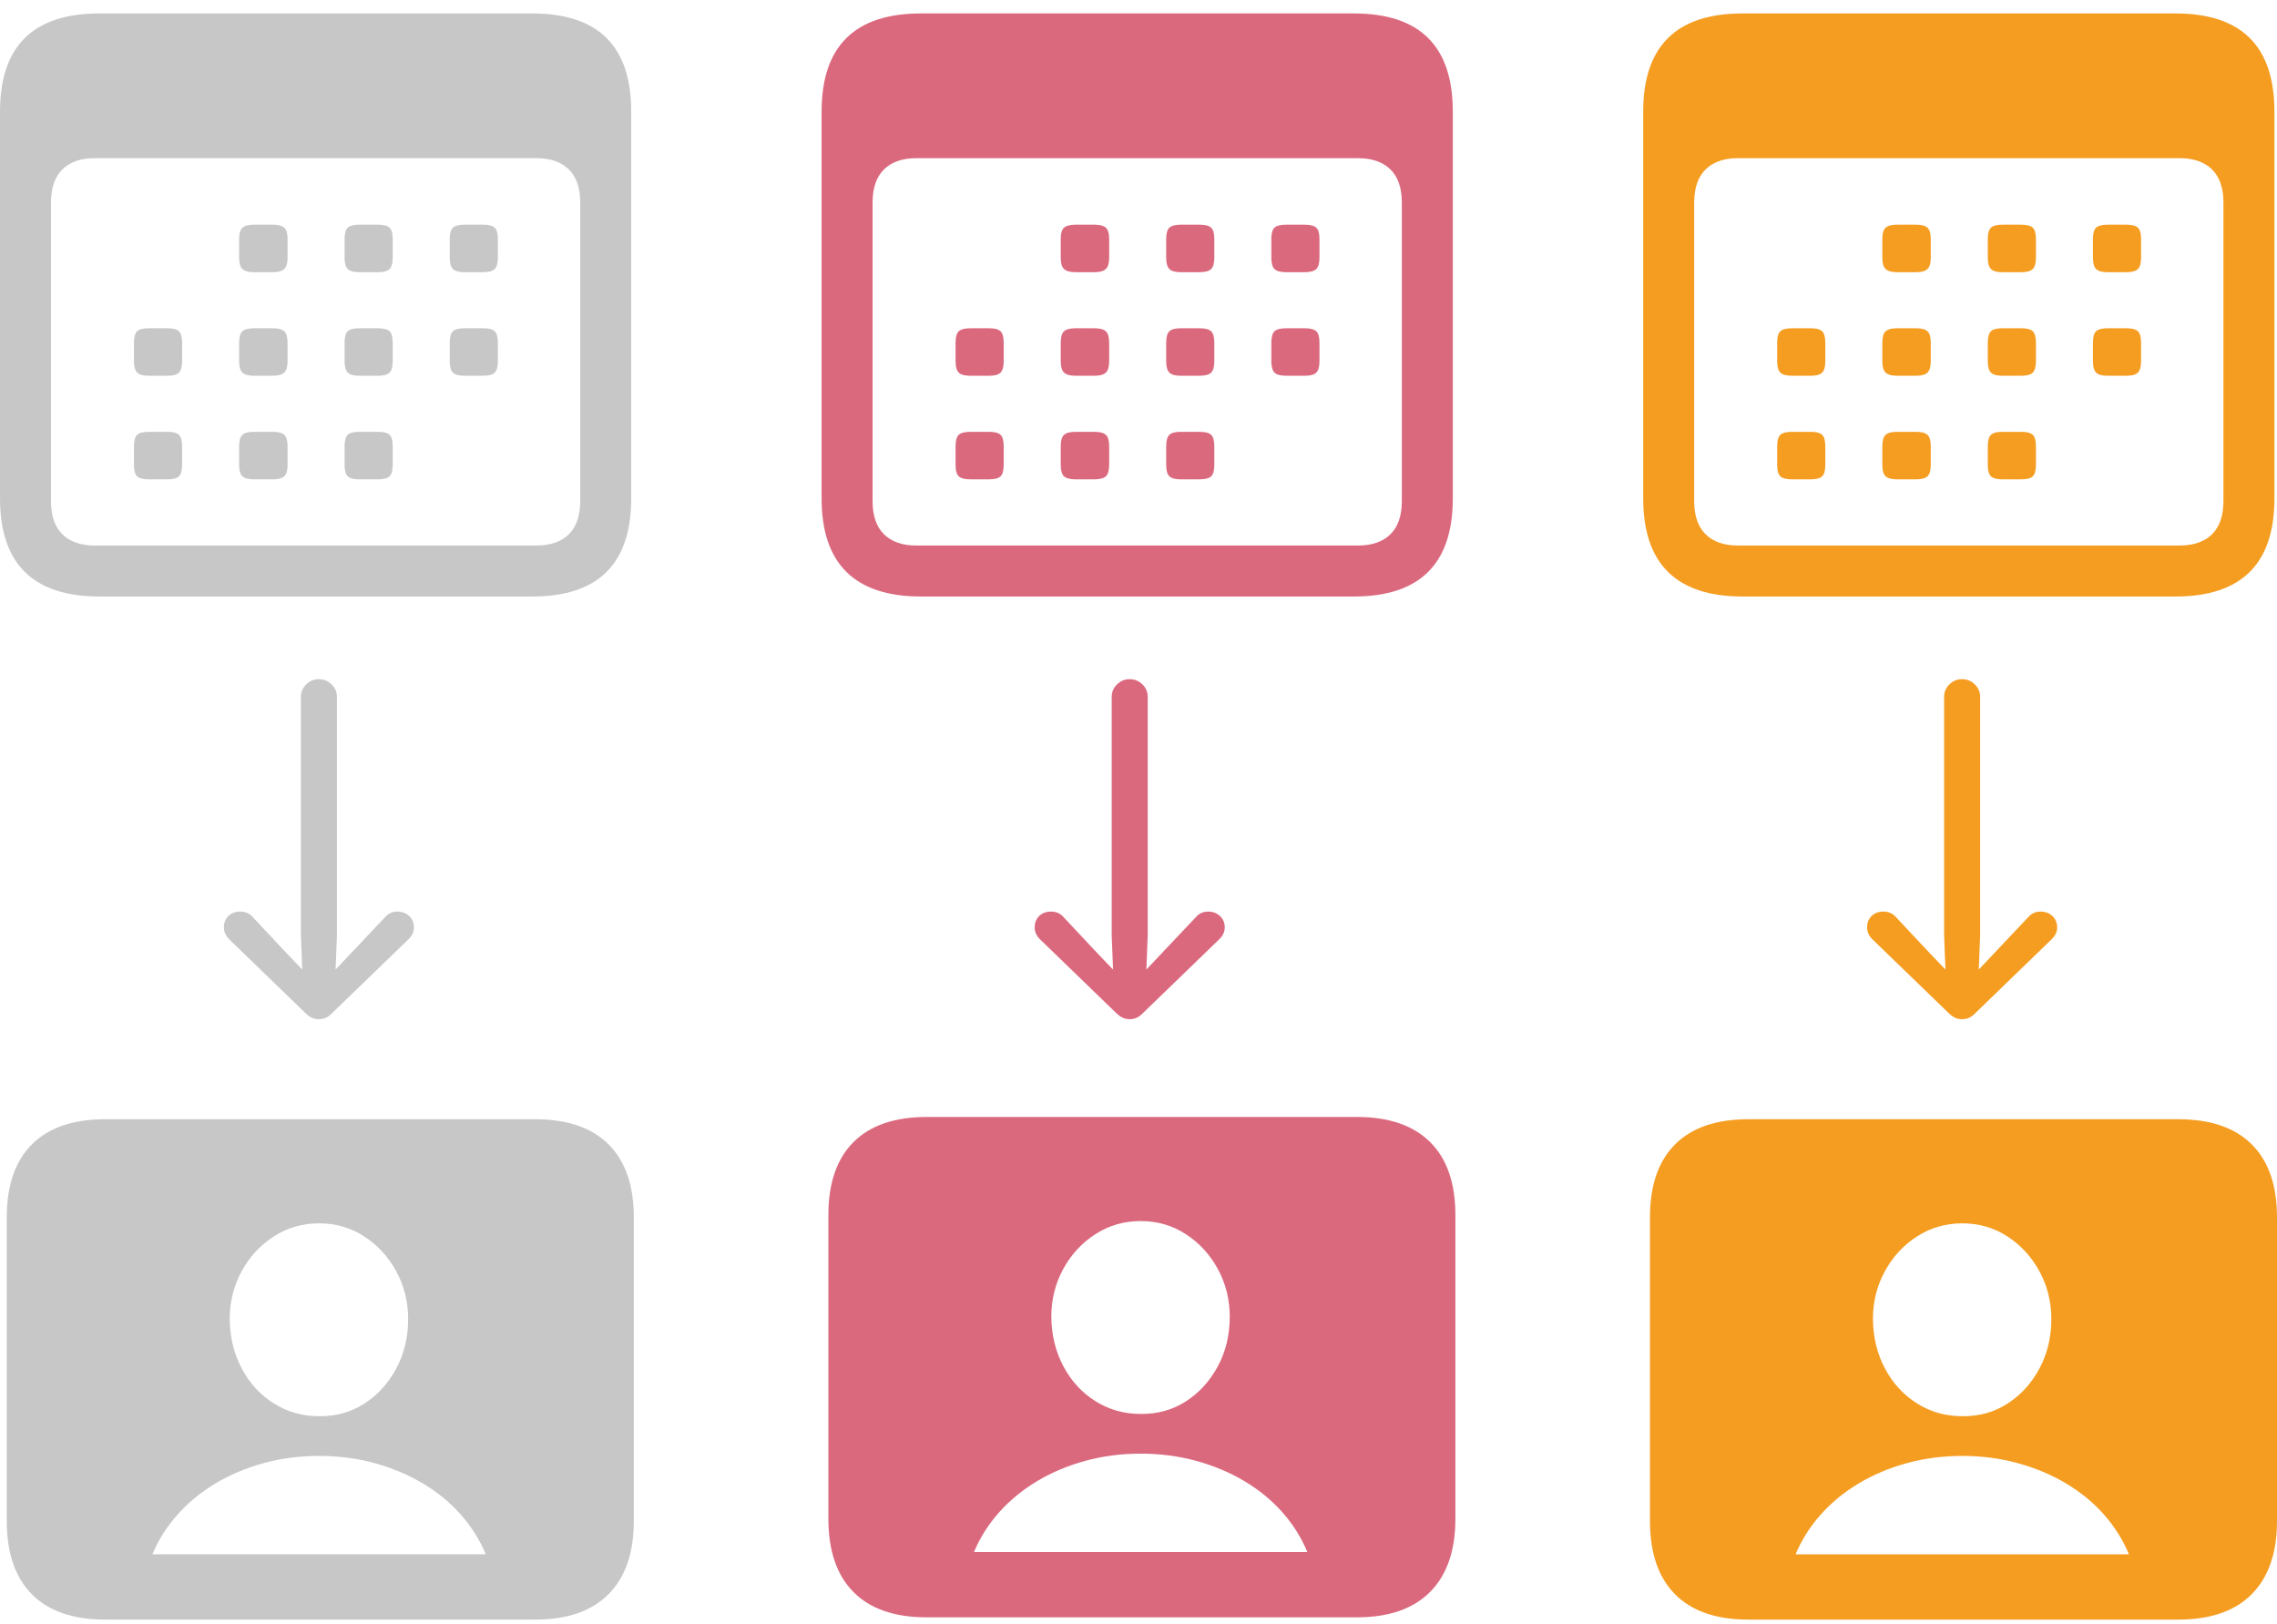
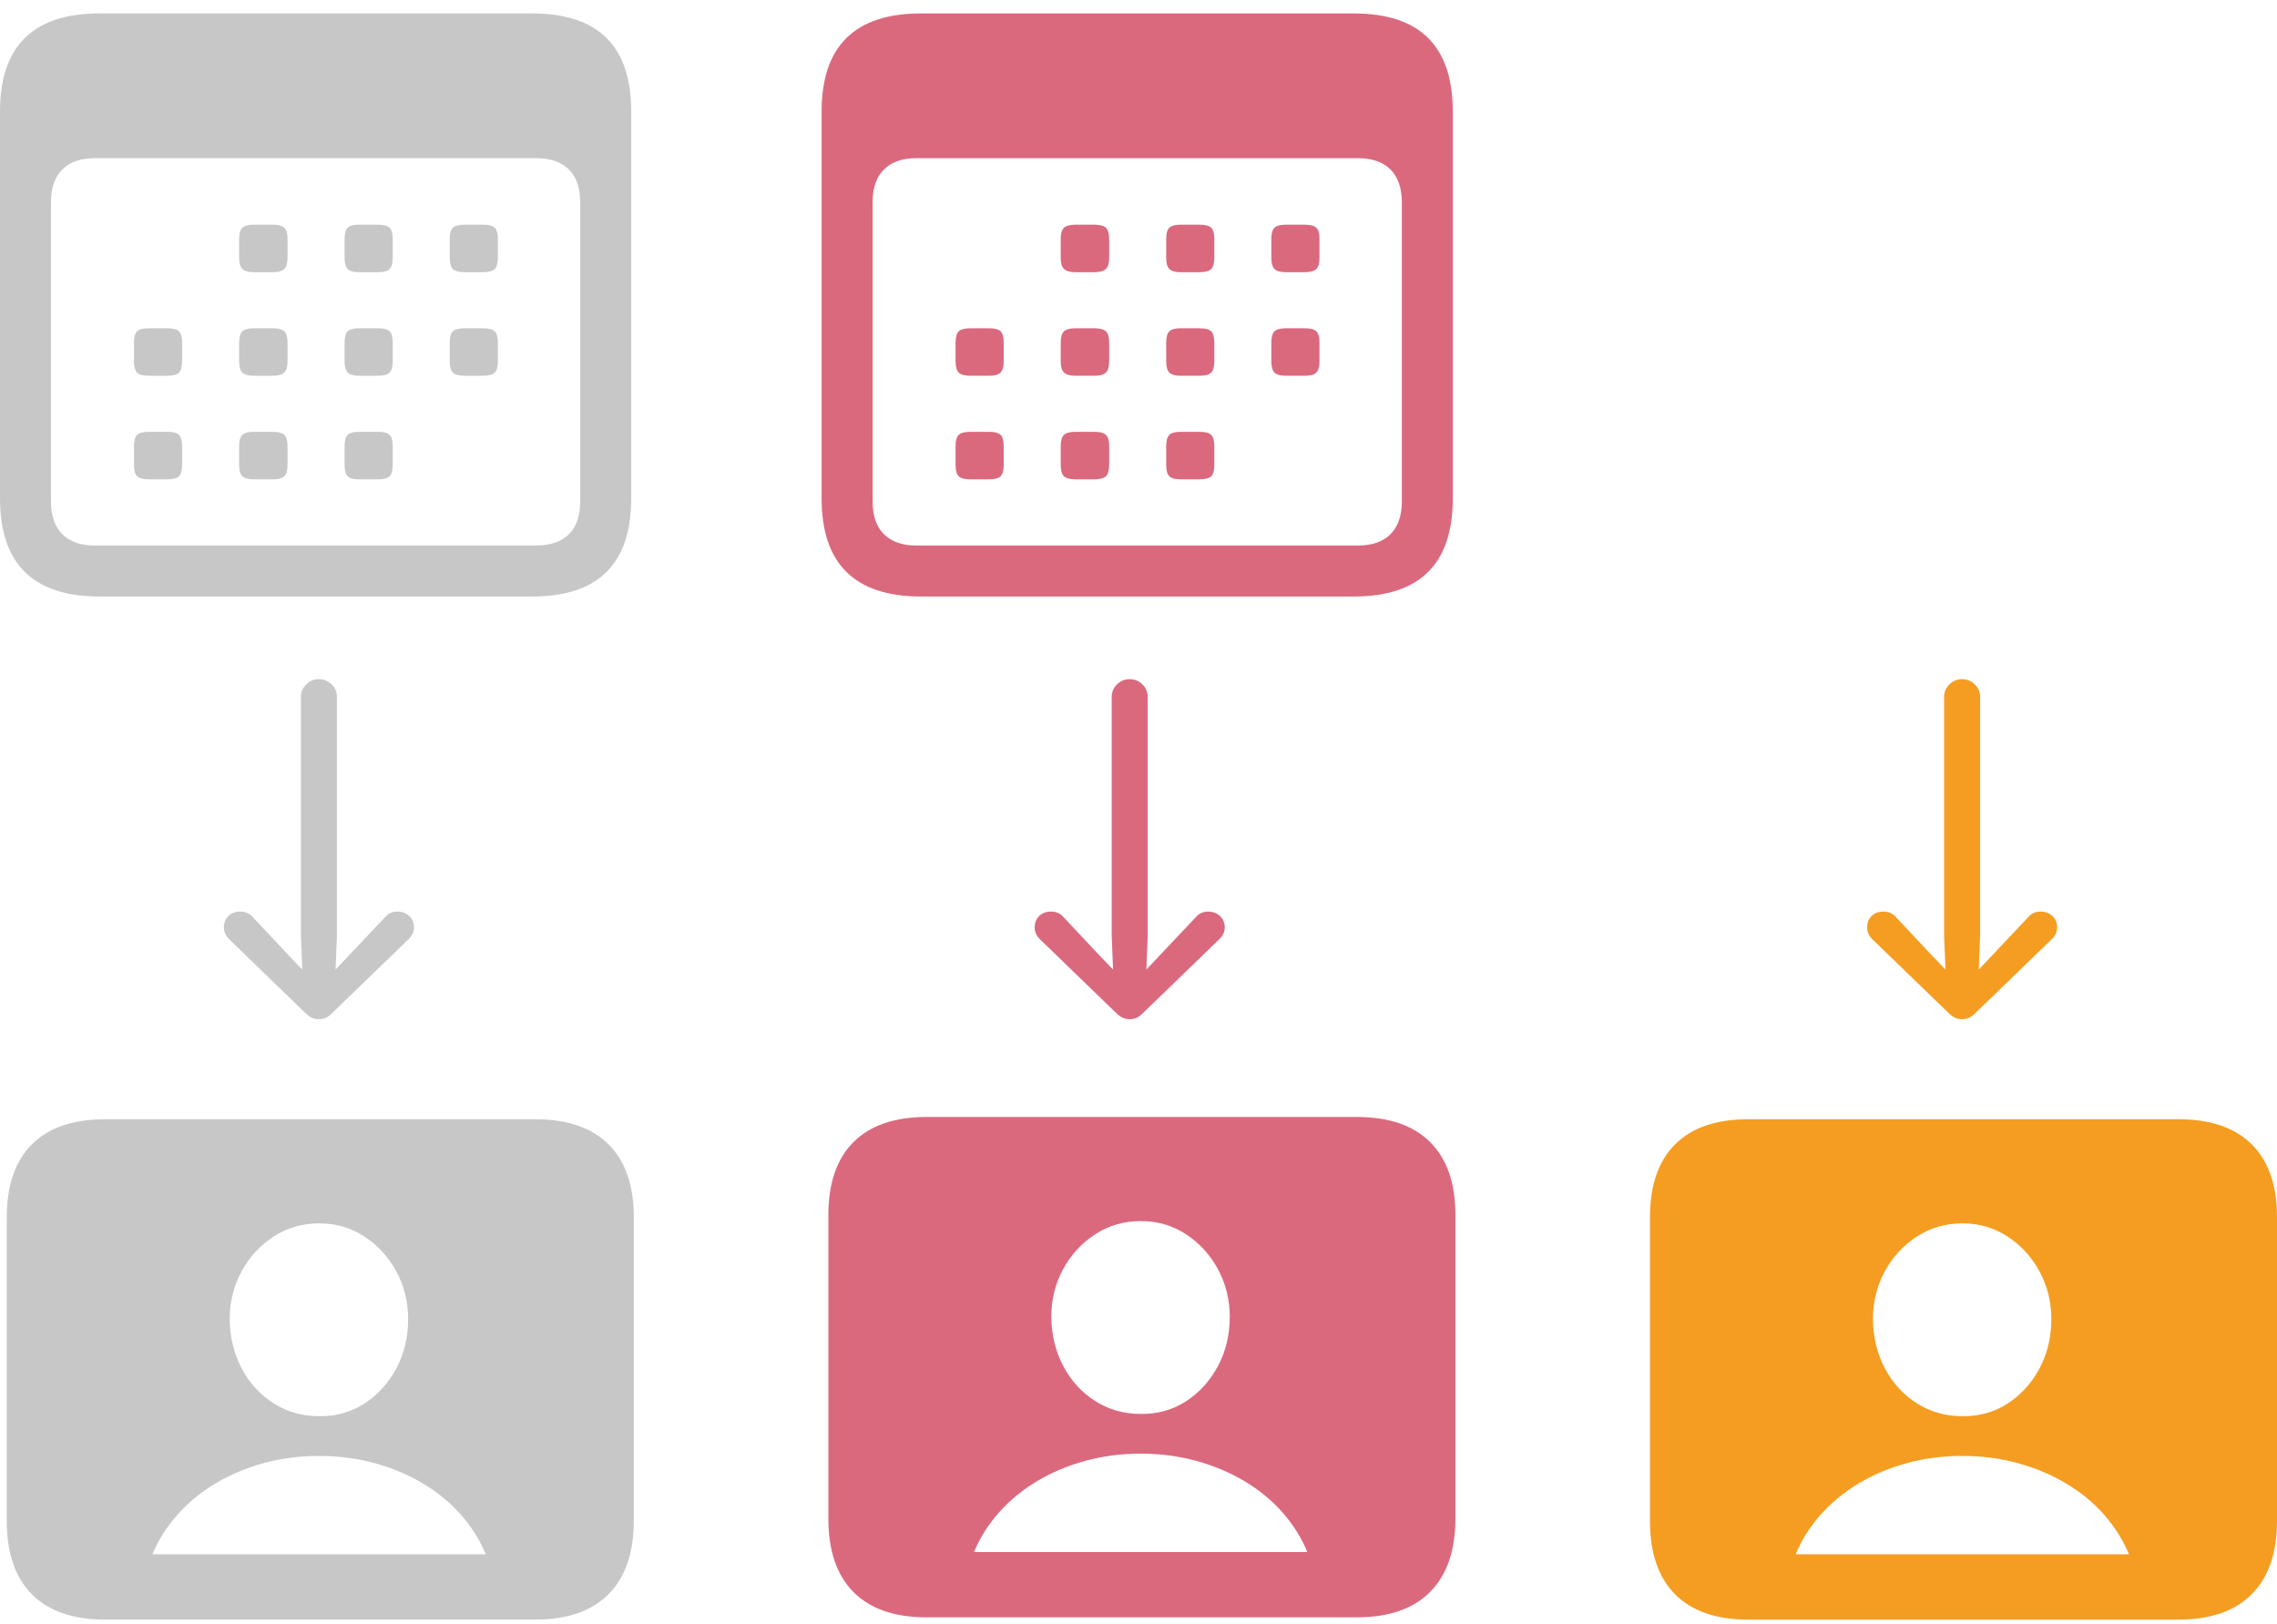
<svg xmlns="http://www.w3.org/2000/svg" width="150px" height="107px" viewBox="0 0 150 107" version="1.1">
  <title>progCustomIcon</title>
  <g id="Marketplace" stroke="none" stroke-width="1" fill="none" fill-rule="evenodd">
    <g id="Artboard-Copy-26" transform="translate(-1181, -1887)" fill-rule="nonzero">
      <g id="#Types" transform="translate(172, 1150.786)">
        <g id="progCustomIcon" transform="translate(1009, 737.099)">
          <g id="􀉉-copy" fill="#C7C7C7">
            <path d="M6.551,38.41 L35.051,38.41 C37.235,38.41 38.869,37.871 39.954,36.793 C41.039,35.716 41.582,34.099 41.582,31.943 L41.582,6.468 C41.582,4.312 41.039,2.695 39.954,1.617 C38.869,0.539 37.235,0 35.051,0 L6.551,0 C4.368,0 2.73,0.539 1.638,1.617 C0.546,2.695 0,4.312 0,6.468 L0,31.943 C0,34.099 0.546,35.716 1.638,36.793 C2.73,37.871 4.368,38.41 6.551,38.41 Z M6.238,35.051 C5.32,35.051 4.611,34.804 4.11,34.311 C3.609,33.817 3.359,33.09 3.359,32.13 L3.359,12.456 C3.359,11.496 3.609,10.769 4.11,10.275 C4.611,9.782 5.32,9.535 6.238,9.535 L35.323,9.535 C36.255,9.535 36.971,9.782 37.472,10.275 C37.972,10.769 38.223,11.496 38.223,12.456 L38.223,32.13 C38.223,33.09 37.972,33.817 37.472,34.311 C36.971,34.804 36.255,35.051 35.323,35.051 L6.238,35.051 Z M16.733,17.046 L17.964,17.046 C18.325,17.046 18.579,16.976 18.725,16.837 C18.871,16.698 18.944,16.448 18.944,16.086 L18.944,14.855 C18.944,14.493 18.871,14.247 18.725,14.114 C18.579,13.982 18.325,13.916 17.964,13.916 L16.733,13.916 C16.371,13.916 16.117,13.982 15.971,14.114 C15.825,14.247 15.752,14.493 15.752,14.855 L15.752,16.086 C15.752,16.448 15.825,16.698 15.971,16.837 C16.117,16.976 16.371,17.046 16.733,17.046 Z M23.66,17.046 L24.891,17.046 C25.266,17.046 25.524,16.976 25.663,16.837 C25.802,16.698 25.871,16.448 25.871,16.086 L25.871,14.855 C25.871,14.493 25.802,14.247 25.663,14.114 C25.524,13.982 25.266,13.916 24.891,13.916 L23.66,13.916 C23.298,13.916 23.048,13.982 22.909,14.114 C22.769,14.247 22.7,14.493 22.7,14.855 L22.7,16.086 C22.7,16.448 22.769,16.698 22.909,16.837 C23.048,16.976 23.298,17.046 23.66,17.046 Z M30.607,17.046 L31.817,17.046 C32.193,17.046 32.45,16.976 32.589,16.837 C32.729,16.698 32.798,16.448 32.798,16.086 L32.798,14.855 C32.798,14.493 32.729,14.247 32.589,14.114 C32.45,13.982 32.193,13.916 31.817,13.916 L30.607,13.916 C30.232,13.916 29.974,13.982 29.835,14.114 C29.696,14.247 29.627,14.493 29.627,14.855 L29.627,16.086 C29.627,16.448 29.696,16.698 29.835,16.837 C29.974,16.976 30.232,17.046 30.607,17.046 Z M9.806,23.868 L11.037,23.868 C11.399,23.868 11.649,23.799 11.788,23.66 C11.927,23.521 11.997,23.27 11.997,22.909 L11.997,21.698 C11.997,21.323 11.927,21.069 11.788,20.937 C11.649,20.805 11.399,20.739 11.037,20.739 L9.806,20.739 C9.43,20.739 9.173,20.805 9.034,20.937 C8.895,21.069 8.825,21.323 8.825,21.698 L8.825,22.909 C8.825,23.27 8.895,23.521 9.034,23.66 C9.173,23.799 9.43,23.868 9.806,23.868 Z M16.733,23.868 L17.964,23.868 C18.325,23.868 18.579,23.799 18.725,23.66 C18.871,23.521 18.944,23.27 18.944,22.909 L18.944,21.698 C18.944,21.323 18.871,21.069 18.725,20.937 C18.579,20.805 18.325,20.739 17.964,20.739 L16.733,20.739 C16.371,20.739 16.117,20.805 15.971,20.937 C15.825,21.069 15.752,21.323 15.752,21.698 L15.752,22.909 C15.752,23.27 15.825,23.521 15.971,23.66 C16.117,23.799 16.371,23.868 16.733,23.868 Z M23.66,23.868 L24.891,23.868 C25.266,23.868 25.524,23.799 25.663,23.66 C25.802,23.521 25.871,23.27 25.871,22.909 L25.871,21.698 C25.871,21.323 25.802,21.069 25.663,20.937 C25.524,20.805 25.266,20.739 24.891,20.739 L23.66,20.739 C23.298,20.739 23.048,20.805 22.909,20.937 C22.769,21.069 22.7,21.323 22.7,21.698 L22.7,22.909 C22.7,23.27 22.769,23.521 22.909,23.66 C23.048,23.799 23.298,23.868 23.66,23.868 Z M30.607,23.868 L31.817,23.868 C32.193,23.868 32.45,23.799 32.589,23.66 C32.729,23.521 32.798,23.27 32.798,22.909 L32.798,21.698 C32.798,21.323 32.729,21.069 32.589,20.937 C32.45,20.805 32.193,20.739 31.817,20.739 L30.607,20.739 C30.232,20.739 29.974,20.805 29.835,20.937 C29.696,21.069 29.627,21.323 29.627,21.698 L29.627,22.909 C29.627,23.27 29.696,23.521 29.835,23.66 C29.974,23.799 30.232,23.868 30.607,23.868 Z M9.806,30.691 L11.037,30.691 C11.399,30.691 11.649,30.625 11.788,30.493 C11.927,30.36 11.997,30.107 11.997,29.731 L11.997,28.521 C11.997,28.145 11.927,27.892 11.788,27.759 C11.649,27.627 11.399,27.561 11.037,27.561 L9.806,27.561 C9.43,27.561 9.173,27.627 9.034,27.759 C8.895,27.892 8.825,28.145 8.825,28.521 L8.825,29.731 C8.825,30.107 8.895,30.36 9.034,30.493 C9.173,30.625 9.43,30.691 9.806,30.691 Z M16.733,30.691 L17.964,30.691 C18.325,30.691 18.579,30.625 18.725,30.493 C18.871,30.36 18.944,30.107 18.944,29.731 L18.944,28.521 C18.944,28.145 18.871,27.892 18.725,27.759 C18.579,27.627 18.325,27.561 17.964,27.561 L16.733,27.561 C16.371,27.561 16.117,27.627 15.971,27.759 C15.825,27.892 15.752,28.145 15.752,28.521 L15.752,29.731 C15.752,30.107 15.825,30.36 15.971,30.493 C16.117,30.625 16.371,30.691 16.733,30.691 Z M23.66,30.691 L24.891,30.691 C25.266,30.691 25.524,30.625 25.663,30.493 C25.802,30.36 25.871,30.107 25.871,29.731 L25.871,28.521 C25.871,28.145 25.802,27.892 25.663,27.759 C25.524,27.627 25.266,27.561 24.891,27.561 L23.66,27.561 C23.298,27.561 23.048,27.627 22.909,27.759 C22.769,27.892 22.7,28.145 22.7,28.521 L22.7,29.731 C22.7,30.107 22.769,30.36 22.909,30.493 C23.048,30.625 23.298,30.691 23.66,30.691 Z" id="Shape" />
          </g>
          <g id="􀉉-copy-2" transform="translate(54.124, 0)" fill="#DB697E">
            <path d="M6.551,38.41 L35.051,38.41 C37.235,38.41 38.869,37.871 39.954,36.793 C41.039,35.716 41.582,34.099 41.582,31.943 L41.582,6.468 C41.582,4.312 41.039,2.695 39.954,1.617 C38.869,0.539 37.235,0 35.051,0 L6.551,0 C4.368,0 2.73,0.539 1.638,1.617 C0.546,2.695 0,4.312 0,6.468 L0,31.943 C0,34.099 0.546,35.716 1.638,36.793 C2.73,37.871 4.368,38.41 6.551,38.41 Z M6.238,35.051 C5.32,35.051 4.611,34.804 4.11,34.311 C3.609,33.817 3.359,33.09 3.359,32.13 L3.359,12.456 C3.359,11.496 3.609,10.769 4.11,10.275 C4.611,9.782 5.32,9.535 6.238,9.535 L35.323,9.535 C36.255,9.535 36.971,9.782 37.472,10.275 C37.972,10.769 38.223,11.496 38.223,12.456 L38.223,32.13 C38.223,33.09 37.972,33.817 37.472,34.311 C36.971,34.804 36.255,35.051 35.323,35.051 L6.238,35.051 Z M16.733,17.046 L17.964,17.046 C18.325,17.046 18.579,16.976 18.725,16.837 C18.871,16.698 18.944,16.448 18.944,16.086 L18.944,14.855 C18.944,14.493 18.871,14.247 18.725,14.114 C18.579,13.982 18.325,13.916 17.964,13.916 L16.733,13.916 C16.371,13.916 16.117,13.982 15.971,14.114 C15.825,14.247 15.752,14.493 15.752,14.855 L15.752,16.086 C15.752,16.448 15.825,16.698 15.971,16.837 C16.117,16.976 16.371,17.046 16.733,17.046 Z M23.66,17.046 L24.891,17.046 C25.266,17.046 25.524,16.976 25.663,16.837 C25.802,16.698 25.871,16.448 25.871,16.086 L25.871,14.855 C25.871,14.493 25.802,14.247 25.663,14.114 C25.524,13.982 25.266,13.916 24.891,13.916 L23.66,13.916 C23.298,13.916 23.048,13.982 22.909,14.114 C22.769,14.247 22.7,14.493 22.7,14.855 L22.7,16.086 C22.7,16.448 22.769,16.698 22.909,16.837 C23.048,16.976 23.298,17.046 23.66,17.046 Z M30.607,17.046 L31.817,17.046 C32.193,17.046 32.45,16.976 32.589,16.837 C32.729,16.698 32.798,16.448 32.798,16.086 L32.798,14.855 C32.798,14.493 32.729,14.247 32.589,14.114 C32.45,13.982 32.193,13.916 31.817,13.916 L30.607,13.916 C30.232,13.916 29.974,13.982 29.835,14.114 C29.696,14.247 29.627,14.493 29.627,14.855 L29.627,16.086 C29.627,16.448 29.696,16.698 29.835,16.837 C29.974,16.976 30.232,17.046 30.607,17.046 Z M9.806,23.868 L11.037,23.868 C11.399,23.868 11.649,23.799 11.788,23.66 C11.927,23.521 11.997,23.27 11.997,22.909 L11.997,21.698 C11.997,21.323 11.927,21.069 11.788,20.937 C11.649,20.805 11.399,20.739 11.037,20.739 L9.806,20.739 C9.43,20.739 9.173,20.805 9.034,20.937 C8.895,21.069 8.825,21.323 8.825,21.698 L8.825,22.909 C8.825,23.27 8.895,23.521 9.034,23.66 C9.173,23.799 9.43,23.868 9.806,23.868 Z M16.733,23.868 L17.964,23.868 C18.325,23.868 18.579,23.799 18.725,23.66 C18.871,23.521 18.944,23.27 18.944,22.909 L18.944,21.698 C18.944,21.323 18.871,21.069 18.725,20.937 C18.579,20.805 18.325,20.739 17.964,20.739 L16.733,20.739 C16.371,20.739 16.117,20.805 15.971,20.937 C15.825,21.069 15.752,21.323 15.752,21.698 L15.752,22.909 C15.752,23.27 15.825,23.521 15.971,23.66 C16.117,23.799 16.371,23.868 16.733,23.868 Z M23.66,23.868 L24.891,23.868 C25.266,23.868 25.524,23.799 25.663,23.66 C25.802,23.521 25.871,23.27 25.871,22.909 L25.871,21.698 C25.871,21.323 25.802,21.069 25.663,20.937 C25.524,20.805 25.266,20.739 24.891,20.739 L23.66,20.739 C23.298,20.739 23.048,20.805 22.909,20.937 C22.769,21.069 22.7,21.323 22.7,21.698 L22.7,22.909 C22.7,23.27 22.769,23.521 22.909,23.66 C23.048,23.799 23.298,23.868 23.66,23.868 Z M30.607,23.868 L31.817,23.868 C32.193,23.868 32.45,23.799 32.589,23.66 C32.729,23.521 32.798,23.27 32.798,22.909 L32.798,21.698 C32.798,21.323 32.729,21.069 32.589,20.937 C32.45,20.805 32.193,20.739 31.817,20.739 L30.607,20.739 C30.232,20.739 29.974,20.805 29.835,20.937 C29.696,21.069 29.627,21.323 29.627,21.698 L29.627,22.909 C29.627,23.27 29.696,23.521 29.835,23.66 C29.974,23.799 30.232,23.868 30.607,23.868 Z M9.806,30.691 L11.037,30.691 C11.399,30.691 11.649,30.625 11.788,30.493 C11.927,30.36 11.997,30.107 11.997,29.731 L11.997,28.521 C11.997,28.145 11.927,27.892 11.788,27.759 C11.649,27.627 11.399,27.561 11.037,27.561 L9.806,27.561 C9.43,27.561 9.173,27.627 9.034,27.759 C8.895,27.892 8.825,28.145 8.825,28.521 L8.825,29.731 C8.825,30.107 8.895,30.36 9.034,30.493 C9.173,30.625 9.43,30.691 9.806,30.691 Z M16.733,30.691 L17.964,30.691 C18.325,30.691 18.579,30.625 18.725,30.493 C18.871,30.36 18.944,30.107 18.944,29.731 L18.944,28.521 C18.944,28.145 18.871,27.892 18.725,27.759 C18.579,27.627 18.325,27.561 17.964,27.561 L16.733,27.561 C16.371,27.561 16.117,27.627 15.971,27.759 C15.825,27.892 15.752,28.145 15.752,28.521 L15.752,29.731 C15.752,30.107 15.825,30.36 15.971,30.493 C16.117,30.625 16.371,30.691 16.733,30.691 Z M23.66,30.691 L24.891,30.691 C25.266,30.691 25.524,30.625 25.663,30.493 C25.802,30.36 25.871,30.107 25.871,29.731 L25.871,28.521 C25.871,28.145 25.802,27.892 25.663,27.759 C25.524,27.627 25.266,27.561 24.891,27.561 L23.66,27.561 C23.298,27.561 23.048,27.627 22.909,27.759 C22.769,27.892 22.7,28.145 22.7,28.521 L22.7,29.731 C22.7,30.107 22.769,30.36 22.909,30.493 C23.048,30.625 23.298,30.691 23.66,30.691 Z" id="Shape" />
          </g>
          <g id="􀉉" transform="translate(108.248, 0)" fill="#F59D21">
-             <path d="M6.551,38.41 L35.051,38.41 C37.235,38.41 38.869,37.871 39.954,36.793 C41.039,35.716 41.582,34.099 41.582,31.943 L41.582,6.468 C41.582,4.312 41.039,2.695 39.954,1.617 C38.869,0.539 37.235,0 35.051,0 L6.551,0 C4.368,0 2.73,0.539 1.638,1.617 C0.546,2.695 0,4.312 0,6.468 L0,31.943 C0,34.099 0.546,35.716 1.638,36.793 C2.73,37.871 4.368,38.41 6.551,38.41 Z M6.238,35.051 C5.32,35.051 4.611,34.804 4.11,34.311 C3.609,33.817 3.359,33.09 3.359,32.13 L3.359,12.456 C3.359,11.496 3.609,10.769 4.11,10.275 C4.611,9.782 5.32,9.535 6.238,9.535 L35.323,9.535 C36.255,9.535 36.971,9.782 37.472,10.275 C37.972,10.769 38.223,11.496 38.223,12.456 L38.223,32.13 C38.223,33.09 37.972,33.817 37.472,34.311 C36.971,34.804 36.255,35.051 35.323,35.051 L6.238,35.051 Z M16.733,17.046 L17.964,17.046 C18.325,17.046 18.579,16.976 18.725,16.837 C18.871,16.698 18.944,16.448 18.944,16.086 L18.944,14.855 C18.944,14.493 18.871,14.247 18.725,14.114 C18.579,13.982 18.325,13.916 17.964,13.916 L16.733,13.916 C16.371,13.916 16.117,13.982 15.971,14.114 C15.825,14.247 15.752,14.493 15.752,14.855 L15.752,16.086 C15.752,16.448 15.825,16.698 15.971,16.837 C16.117,16.976 16.371,17.046 16.733,17.046 Z M23.66,17.046 L24.891,17.046 C25.266,17.046 25.524,16.976 25.663,16.837 C25.802,16.698 25.871,16.448 25.871,16.086 L25.871,14.855 C25.871,14.493 25.802,14.247 25.663,14.114 C25.524,13.982 25.266,13.916 24.891,13.916 L23.66,13.916 C23.298,13.916 23.048,13.982 22.909,14.114 C22.769,14.247 22.7,14.493 22.7,14.855 L22.7,16.086 C22.7,16.448 22.769,16.698 22.909,16.837 C23.048,16.976 23.298,17.046 23.66,17.046 Z M30.607,17.046 L31.817,17.046 C32.193,17.046 32.45,16.976 32.589,16.837 C32.729,16.698 32.798,16.448 32.798,16.086 L32.798,14.855 C32.798,14.493 32.729,14.247 32.589,14.114 C32.45,13.982 32.193,13.916 31.817,13.916 L30.607,13.916 C30.232,13.916 29.974,13.982 29.835,14.114 C29.696,14.247 29.627,14.493 29.627,14.855 L29.627,16.086 C29.627,16.448 29.696,16.698 29.835,16.837 C29.974,16.976 30.232,17.046 30.607,17.046 Z M9.806,23.868 L11.037,23.868 C11.399,23.868 11.649,23.799 11.788,23.66 C11.927,23.521 11.997,23.27 11.997,22.909 L11.997,21.698 C11.997,21.323 11.927,21.069 11.788,20.937 C11.649,20.805 11.399,20.739 11.037,20.739 L9.806,20.739 C9.43,20.739 9.173,20.805 9.034,20.937 C8.895,21.069 8.825,21.323 8.825,21.698 L8.825,22.909 C8.825,23.27 8.895,23.521 9.034,23.66 C9.173,23.799 9.43,23.868 9.806,23.868 Z M16.733,23.868 L17.964,23.868 C18.325,23.868 18.579,23.799 18.725,23.66 C18.871,23.521 18.944,23.27 18.944,22.909 L18.944,21.698 C18.944,21.323 18.871,21.069 18.725,20.937 C18.579,20.805 18.325,20.739 17.964,20.739 L16.733,20.739 C16.371,20.739 16.117,20.805 15.971,20.937 C15.825,21.069 15.752,21.323 15.752,21.698 L15.752,22.909 C15.752,23.27 15.825,23.521 15.971,23.66 C16.117,23.799 16.371,23.868 16.733,23.868 Z M23.66,23.868 L24.891,23.868 C25.266,23.868 25.524,23.799 25.663,23.66 C25.802,23.521 25.871,23.27 25.871,22.909 L25.871,21.698 C25.871,21.323 25.802,21.069 25.663,20.937 C25.524,20.805 25.266,20.739 24.891,20.739 L23.66,20.739 C23.298,20.739 23.048,20.805 22.909,20.937 C22.769,21.069 22.7,21.323 22.7,21.698 L22.7,22.909 C22.7,23.27 22.769,23.521 22.909,23.66 C23.048,23.799 23.298,23.868 23.66,23.868 Z M30.607,23.868 L31.817,23.868 C32.193,23.868 32.45,23.799 32.589,23.66 C32.729,23.521 32.798,23.27 32.798,22.909 L32.798,21.698 C32.798,21.323 32.729,21.069 32.589,20.937 C32.45,20.805 32.193,20.739 31.817,20.739 L30.607,20.739 C30.232,20.739 29.974,20.805 29.835,20.937 C29.696,21.069 29.627,21.323 29.627,21.698 L29.627,22.909 C29.627,23.27 29.696,23.521 29.835,23.66 C29.974,23.799 30.232,23.868 30.607,23.868 Z M9.806,30.691 L11.037,30.691 C11.399,30.691 11.649,30.625 11.788,30.493 C11.927,30.36 11.997,30.107 11.997,29.731 L11.997,28.521 C11.997,28.145 11.927,27.892 11.788,27.759 C11.649,27.627 11.399,27.561 11.037,27.561 L9.806,27.561 C9.43,27.561 9.173,27.627 9.034,27.759 C8.895,27.892 8.825,28.145 8.825,28.521 L8.825,29.731 C8.825,30.107 8.895,30.36 9.034,30.493 C9.173,30.625 9.43,30.691 9.806,30.691 Z M16.733,30.691 L17.964,30.691 C18.325,30.691 18.579,30.625 18.725,30.493 C18.871,30.36 18.944,30.107 18.944,29.731 L18.944,28.521 C18.944,28.145 18.871,27.892 18.725,27.759 C18.579,27.627 18.325,27.561 17.964,27.561 L16.733,27.561 C16.371,27.561 16.117,27.627 15.971,27.759 C15.825,27.892 15.752,28.145 15.752,28.521 L15.752,29.731 C15.752,30.107 15.825,30.36 15.971,30.493 C16.117,30.625 16.371,30.691 16.733,30.691 Z M23.66,30.691 L24.891,30.691 C25.266,30.691 25.524,30.625 25.663,30.493 C25.802,30.36 25.871,30.107 25.871,29.731 L25.871,28.521 C25.871,28.145 25.802,27.892 25.663,27.759 C25.524,27.627 25.266,27.561 24.891,27.561 L23.66,27.561 C23.298,27.561 23.048,27.627 22.909,27.759 C22.769,27.892 22.7,28.145 22.7,28.521 L22.7,29.731 C22.7,30.107 22.769,30.36 22.909,30.493 C23.048,30.625 23.298,30.691 23.66,30.691 Z" id="Shape" />
-           </g>
+             </g>
          <path d="M21.002,66.253 C21.161,66.253 21.308,66.225 21.442,66.171 C21.576,66.116 21.718,66.014 21.867,65.865 L26.911,60.985 C27.15,60.756 27.269,60.498 27.269,60.209 C27.269,59.901 27.165,59.65 26.956,59.456 C26.747,59.262 26.488,59.165 26.18,59.165 C25.852,59.165 25.583,59.284 25.374,59.523 L23.106,61.925 L22.106,62.985 L22.196,60.746 L22.196,45.018 C22.196,44.7 22.079,44.427 21.845,44.198 C21.611,43.969 21.33,43.855 21.002,43.855 C20.683,43.855 20.407,43.969 20.174,44.198 C19.94,44.427 19.823,44.7 19.823,45.018 L19.823,60.746 L19.912,62.985 L18.898,61.925 L16.645,59.523 C16.436,59.284 16.162,59.165 15.824,59.165 C15.505,59.165 15.247,59.262 15.048,59.456 C14.849,59.65 14.749,59.901 14.749,60.209 C14.749,60.498 14.864,60.756 15.093,60.985 L20.136,65.865 C20.295,66.014 20.442,66.116 20.577,66.171 C20.711,66.225 20.853,66.253 21.002,66.253 Z" id="Path" fill="#C7C7C7" />
          <path d="M74.413,66.253 C74.573,66.253 74.719,66.225 74.854,66.171 C74.988,66.116 75.13,66.014 75.279,65.865 L80.323,60.985 C80.561,60.756 80.681,60.498 80.681,60.209 C80.681,59.901 80.576,59.65 80.367,59.456 C80.158,59.262 79.9,59.165 79.591,59.165 C79.263,59.165 78.995,59.284 78.786,59.523 L76.517,61.925 L75.518,62.985 L75.607,60.746 L75.607,45.018 C75.607,44.7 75.49,44.427 75.256,44.198 C75.023,43.969 74.742,43.855 74.413,43.855 C74.095,43.855 73.819,43.969 73.585,44.198 C73.351,44.427 73.235,44.7 73.235,45.018 L73.235,60.746 L73.324,62.985 L72.309,61.925 L70.056,59.523 C69.847,59.284 69.574,59.165 69.235,59.165 C68.917,59.165 68.658,59.262 68.459,59.456 C68.26,59.65 68.161,59.901 68.161,60.209 C68.161,60.498 68.275,60.756 68.504,60.985 L73.548,65.865 C73.707,66.014 73.854,66.116 73.988,66.171 C74.122,66.225 74.264,66.253 74.413,66.253 Z" id="Path-Copy" fill="#DB697E" />
          <path d="M129.249,66.253 C129.408,66.253 129.555,66.225 129.69,66.171 C129.824,66.116 129.966,66.014 130.115,65.865 L135.158,60.985 C135.397,60.756 135.517,60.498 135.517,60.209 C135.517,59.901 135.412,59.65 135.203,59.456 C134.994,59.262 134.736,59.165 134.427,59.165 C134.099,59.165 133.83,59.284 133.622,59.523 L131.353,61.925 L130.354,62.985 L130.443,60.746 L130.443,45.018 C130.443,44.7 130.326,44.427 130.092,44.198 C129.859,43.969 129.578,43.855 129.249,43.855 C128.931,43.855 128.655,43.969 128.421,44.198 C128.187,44.427 128.07,44.7 128.07,45.018 L128.07,60.746 L128.16,62.985 L127.145,61.925 L124.892,59.523 C124.683,59.284 124.41,59.165 124.071,59.165 C123.753,59.165 123.494,59.262 123.295,59.456 C123.096,59.65 122.997,59.901 122.997,60.209 C122.997,60.498 123.111,60.756 123.34,60.985 L128.384,65.865 C128.543,66.014 128.69,66.116 128.824,66.171 C128.958,66.225 129.1,66.253 129.249,66.253 Z" id="Path-Copy-2" fill="#F59D21" />
          <path d="M6.928,105.805 L35.251,105.805 C37.366,105.805 38.978,105.247 40.088,104.131 C41.198,103.014 41.752,101.405 41.752,99.304 L41.752,79.305 C41.752,77.204 41.198,75.602 40.088,74.499 C38.978,73.395 37.366,72.844 35.251,72.844 L6.928,72.844 C4.813,72.844 3.205,73.395 2.101,74.499 C0.998,75.602 0.446,77.204 0.446,79.305 L0.446,99.304 C0.446,101.418 0.998,103.03 2.101,104.14 C3.205,105.25 4.813,105.805 6.928,105.805 Z M10.039,101.504 C10.436,100.553 10.987,99.681 11.694,98.888 C12.401,98.095 13.234,97.411 14.192,96.837 C15.15,96.262 16.207,95.816 17.363,95.499 C18.519,95.181 19.738,95.023 21.02,95.023 C22.302,95.023 23.521,95.181 24.677,95.499 C25.833,95.816 26.894,96.262 27.858,96.837 C28.823,97.411 29.655,98.095 30.356,98.888 C31.056,99.681 31.604,100.553 32.001,101.504 L10.039,101.504 Z M21.02,92.407 C19.923,92.407 18.929,92.126 18.037,91.564 C17.145,91.003 16.441,90.236 15.926,89.265 C15.411,88.294 15.146,87.207 15.133,86.004 C15.133,84.868 15.394,83.821 15.916,82.863 C16.438,81.905 17.145,81.139 18.037,80.564 C18.929,79.989 19.923,79.702 21.02,79.702 C22.117,79.702 23.108,79.989 23.993,80.564 C24.878,81.139 25.582,81.905 26.104,82.863 C26.626,83.821 26.887,84.868 26.887,86.004 C26.887,87.207 26.626,88.294 26.104,89.265 C25.582,90.236 24.882,91.006 24.003,91.574 C23.124,92.142 22.13,92.42 21.02,92.407 Z" id="Shape-Copy" fill="#C7C7C7" />
          <path d="M61.051,105.656 L89.375,105.656 C91.489,105.656 93.101,105.098 94.211,103.981 C95.321,102.864 95.876,101.256 95.876,99.155 L95.876,79.156 C95.876,77.055 95.321,75.452 94.211,74.349 C93.101,73.246 91.489,72.694 89.375,72.694 L61.051,72.694 C58.937,72.694 57.328,73.246 56.225,74.349 C55.122,75.452 54.57,77.055 54.57,79.156 L54.57,99.155 C54.57,101.269 55.122,102.881 56.225,103.991 C57.328,105.101 58.937,105.656 61.051,105.656 Z M64.163,101.355 C64.56,100.403 65.111,99.531 65.818,98.738 C66.525,97.946 67.358,97.262 68.316,96.687 C69.274,96.112 70.331,95.666 71.487,95.349 C72.643,95.032 73.862,94.873 75.144,94.873 C76.426,94.873 77.644,95.032 78.801,95.349 C79.957,95.666 81.017,96.112 81.982,96.687 C82.947,97.262 83.779,97.946 84.479,98.738 C85.18,99.531 85.728,100.403 86.124,101.355 L64.163,101.355 Z M75.144,92.257 C74.047,92.257 73.053,91.976 72.161,91.415 C71.269,90.853 70.565,90.087 70.05,89.115 C69.535,88.144 69.27,87.057 69.257,85.855 C69.257,84.719 69.518,83.671 70.04,82.713 C70.562,81.755 71.269,80.989 72.161,80.414 C73.053,79.839 74.047,79.552 75.144,79.552 C76.241,79.552 77.232,79.839 78.117,80.414 C79.002,80.989 79.706,81.755 80.228,82.713 C80.75,83.671 81.011,84.719 81.011,85.855 C81.011,87.057 80.75,88.144 80.228,89.115 C79.706,90.087 79.006,90.856 78.127,91.425 C77.248,91.993 76.254,92.27 75.144,92.257 Z" id="Shape-Copy-2" fill="#DB697E" />
          <path d="M115.175,105.805 L143.499,105.805 C145.613,105.805 147.225,105.247 148.335,104.131 C149.445,103.014 150,101.405 150,99.304 L150,79.305 C150,77.204 149.445,75.602 148.335,74.499 C147.225,73.395 145.613,72.844 143.499,72.844 L115.175,72.844 C113.061,72.844 111.452,73.395 110.349,74.499 C109.245,75.602 108.694,77.204 108.694,79.305 L108.694,99.304 C108.694,101.418 109.245,103.03 110.349,104.14 C111.452,105.25 113.061,105.805 115.175,105.805 Z M118.287,101.504 C118.683,100.553 119.235,99.681 119.942,98.888 C120.649,98.095 121.481,97.411 122.439,96.837 C123.397,96.262 124.454,95.816 125.611,95.499 C126.767,95.181 127.986,95.023 129.268,95.023 C130.549,95.023 131.768,95.181 132.924,95.499 C134.081,95.816 135.141,96.262 136.106,96.837 C137.07,97.411 137.903,98.095 138.603,98.888 C139.303,99.681 139.852,100.553 140.248,101.504 L118.287,101.504 Z M129.268,92.407 C128.171,92.407 127.176,92.126 126.285,91.564 C125.393,91.003 124.689,90.236 124.174,89.265 C123.658,88.294 123.394,87.207 123.381,86.004 C123.381,84.868 123.642,83.821 124.164,82.863 C124.686,81.905 125.393,81.139 126.285,80.564 C127.176,79.989 128.171,79.702 129.268,79.702 C130.364,79.702 131.355,79.989 132.241,80.564 C133.126,81.139 133.83,81.905 134.352,82.863 C134.873,83.821 135.134,84.868 135.134,86.004 C135.134,87.207 134.873,88.294 134.352,89.265 C133.83,90.236 133.129,91.006 132.251,91.574 C131.372,92.142 130.377,92.42 129.268,92.407 Z" id="Shape-Copy-3" fill="#F59D21" />
        </g>
      </g>
    </g>
  </g>
</svg>